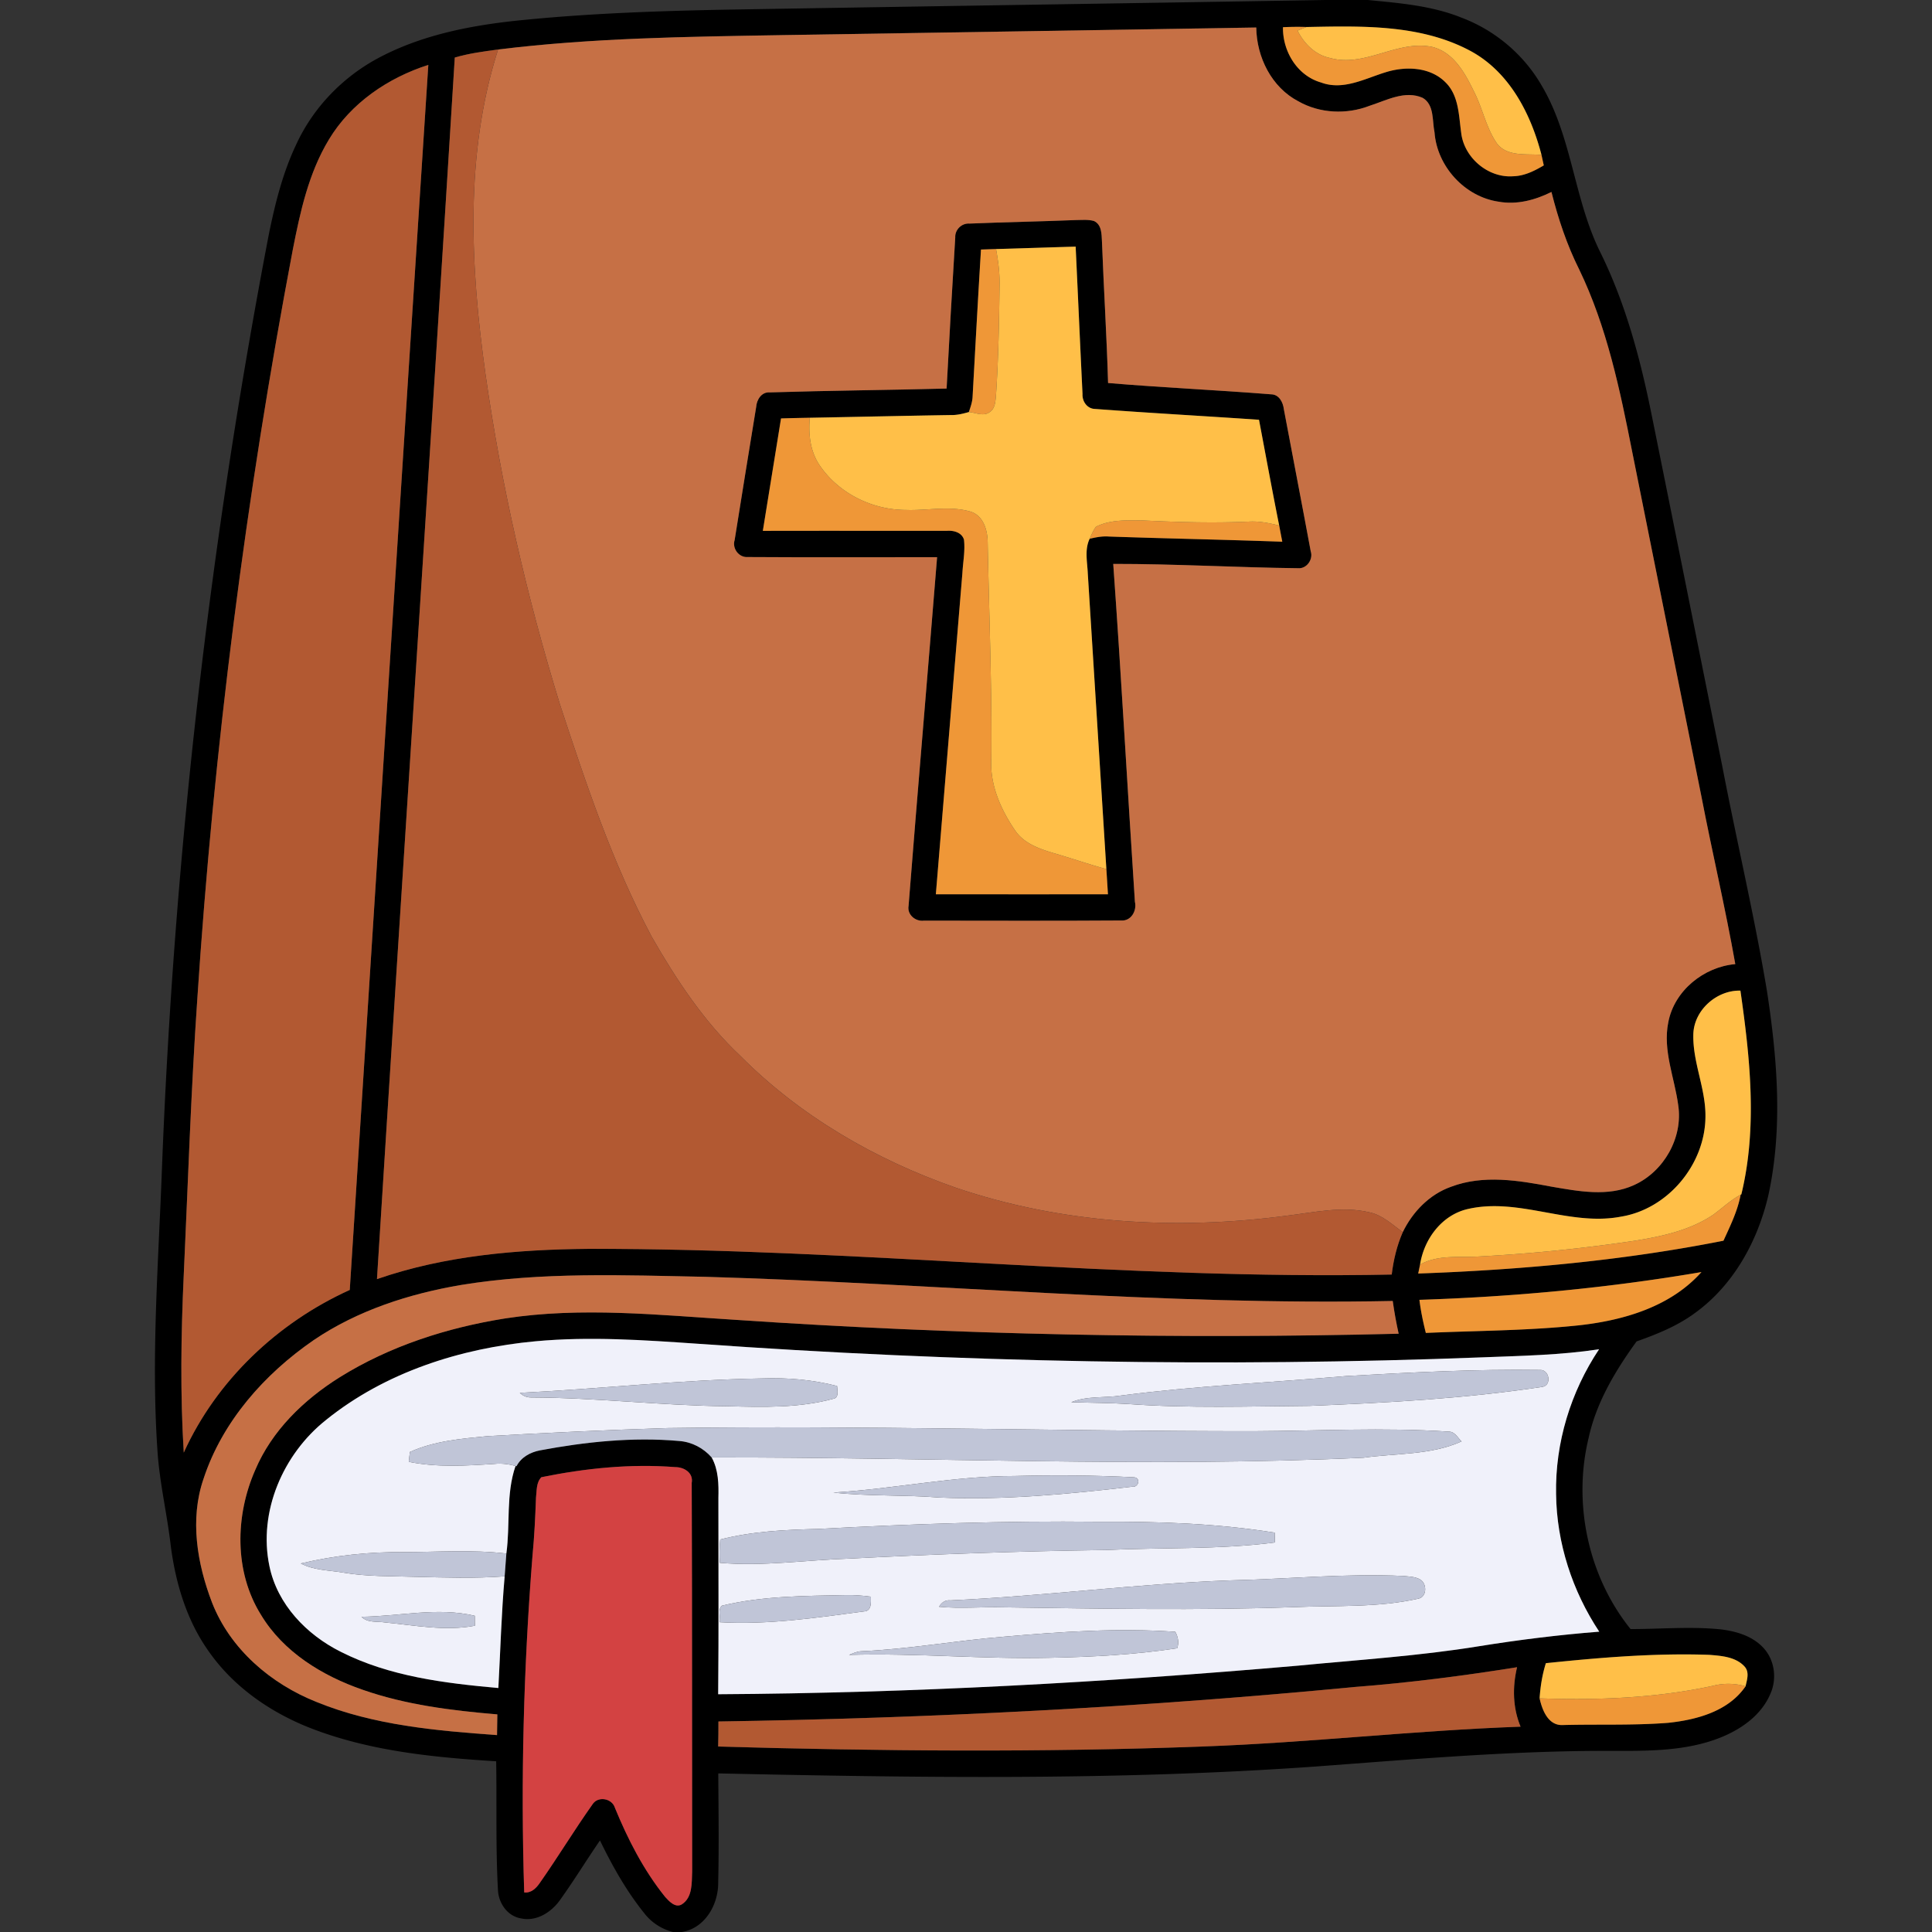
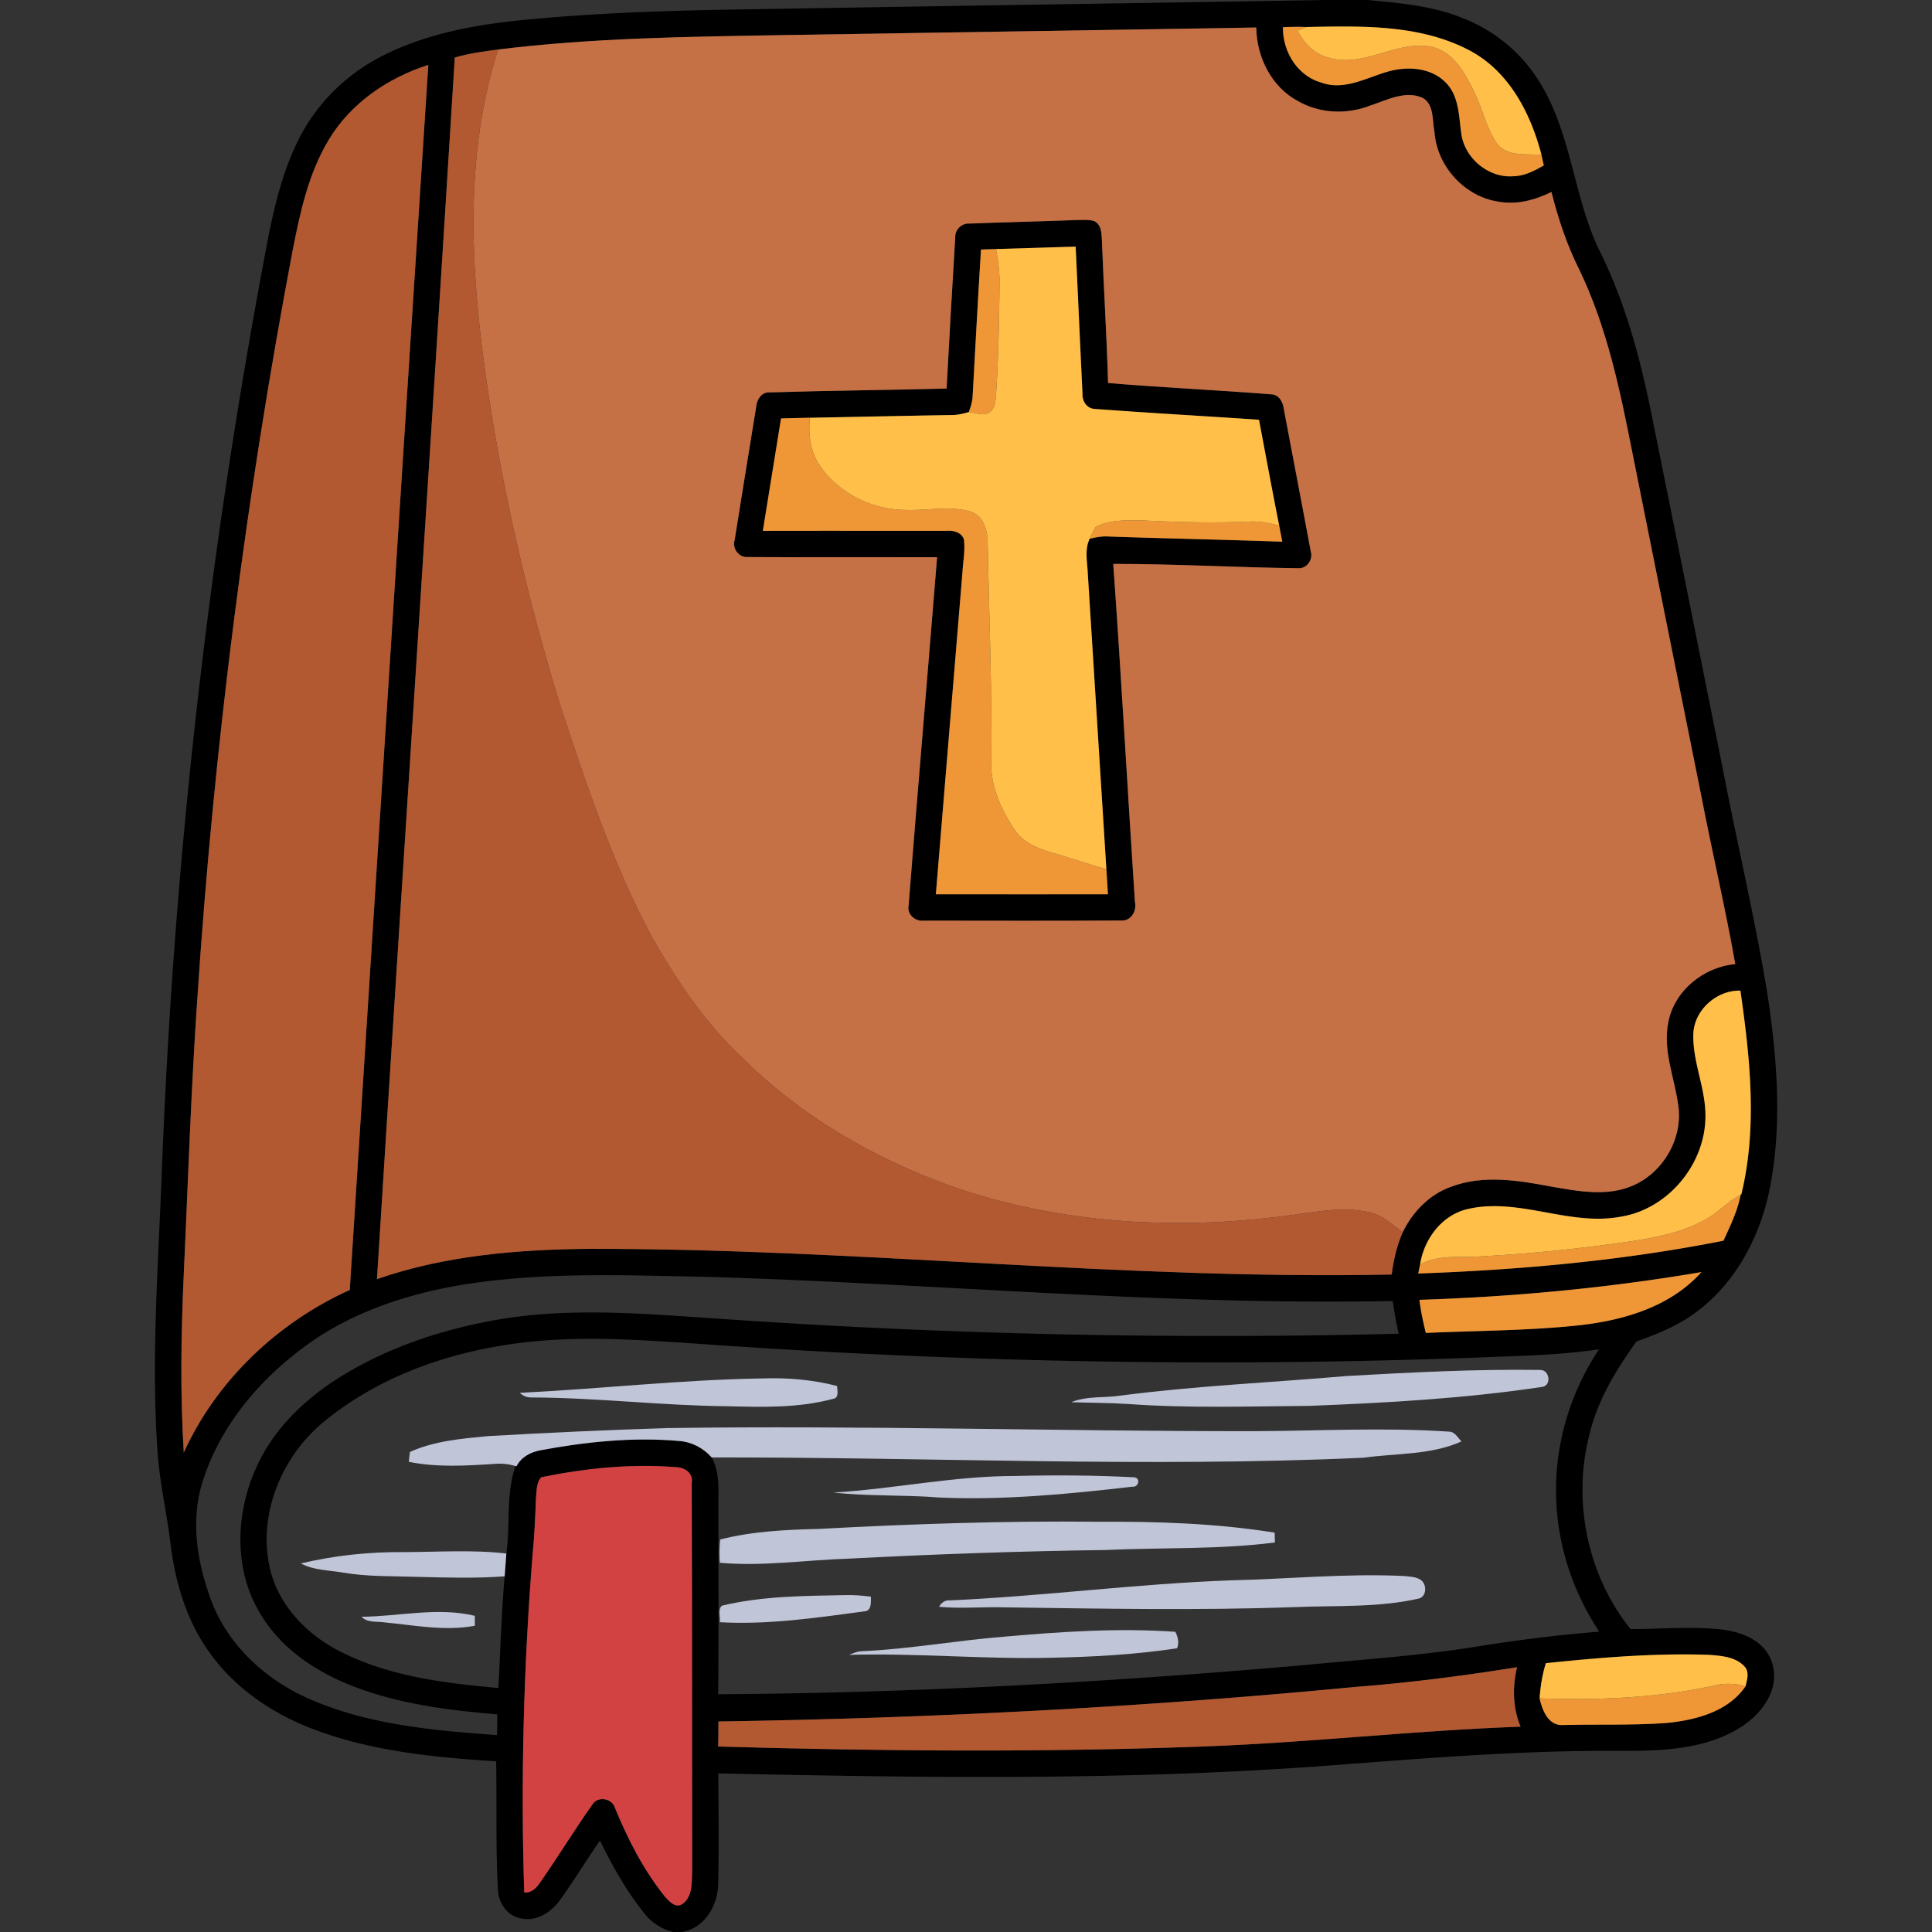
<svg xmlns="http://www.w3.org/2000/svg" viewBox="0 0 512 512">
  <rect x="0" y="0" width="512" height="512" fill="#333333" stroke="none" />
  <path d="M351.26 0h11.23c8.4.82 16.99 1.5 24.9 4.71 8.8 3.33 16.37 9.7 21.1 17.85 8.15 13.66 8.59 30.23 15.64 44.36 6.69 13.57 10.61 28.29 13.58 43.06 6.28 31.05 12.49 62.11 18.73 93.16 3.81 19.83 8.48 39.49 11.81 59.41 2.74 17.88 4.28 36.39.38 54.22-2.82 12.18-9.29 23.93-19.6 31.3-4.62 3.38-9.96 5.52-15.32 7.42-5.6 7.74-10.64 16.09-12.7 25.54-4.24 17.38-.13 36.75 11.11 50.69 7.95.01 15.94-.73 23.88.08 4.11.49 8.43 1.76 11.32 4.9 3.02 3.23 3.64 8.28 1.81 12.27-2.45 5.7-7.9 9.45-13.52 11.63-8.76 3.4-18.31 3.42-27.57 3.4-26.59-.14-53.09 2.2-79.58 4.16-52.62 3.73-105.42 2.95-158.11 1.81.06 9.65.2 19.31-.02 28.95.04 5.83-3.49 12.07-9.63 13.08h-2.34c-2.97-.75-5.65-2.46-7.54-4.88-4.77-5.9-8.51-12.56-11.82-19.38-3.59 5.22-6.89 10.63-10.58 15.77-2.31 3.27-6.29 5.81-10.41 4.87-3.53-.6-5.86-4.01-6.04-7.43-.64-11.38-.28-22.8-.48-34.19-16.18-1.01-32.61-2.61-47.9-8.3-11.12-4.1-21.44-11.04-28.28-20.84-5.83-8.17-8.76-18.04-10.05-27.9-.95-8.36-2.94-16.58-3.51-24.98-1.73-24.86.22-49.75 1.15-74.6 3.19-83.3 12.68-166.35 28.38-248.22 1.65-8.04 3.65-16.09 7.18-23.54 4.49-9.83 12.35-17.96 21.86-23.03 11.26-6 23.98-8.53 36.56-9.87 18.66-1.93 37.43-2.58 56.18-2.93C245.79 1.66 298.53.88 351.26 0M206.95 9.31c-25.01.43-50.09.74-74.95 3.81-3.86.51-7.74 1.03-11.48 2.13-6.67 107.93-13.86 215.82-20.62 323.73 17.99-6.24 37.18-7.85 56.1-8.02 71.01-.12 141.79 8.26 212.82 6.81.47-3.86 1.37-7.67 2.93-11.24 2.63-5.4 7.1-10.03 12.84-12.04 8.53-3.22 17.84-1.67 26.54-.02 7.18 1.23 14.98 2.75 21.9-.41 7.89-3.56 13.02-12.53 11.72-21.15-.97-7.3-4.14-14.5-2.64-21.96 1.57-8.4 9.39-14.71 17.76-15.45-2.63-14.87-6.11-29.57-8.97-44.39-6.11-30.43-12.24-60.85-18.33-91.28-3.26-16.5-6.72-33.21-14.09-48.46-3.25-6.51-5.56-13.45-7.33-20.5-4.3 2.14-9.17 3.45-13.99 2.58-9-1.3-16.34-9.37-17-18.4-.64-3.05-.01-7.29-3.14-9.12-4.68-2.07-9.59.67-14.03 2.09-6.1 2.37-13.22 2.07-18.94-1.19-7.11-3.73-11.02-11.7-11.13-19.54-41.99.7-83.98 1.34-125.97 2.02M340 7.21c-.1 6.39 3.77 12.84 10.09 14.65 5.87 2.19 11.63-1.04 17.14-2.72 5.27-1.65 11.81-1.43 15.89 2.73 3.49 3.47 3.47 8.71 4.1 13.25.72 6.61 7.1 12.09 13.78 11.59 2.95-.06 5.63-1.41 8.12-2.88-.21-.93-.41-1.85-.61-2.78-2.84-10.96-8.53-22.03-18.88-27.58-13.24-7.08-28.85-6.59-43.42-6.31-2.08-.08-4.15-.04-6.21.05M87.16 36.99c-5.36 8.85-7.59 19.11-9.56 29.15a1646.123 1646.123 0 0 0-25.32 198.74c-1.68 24.34-2.46 48.72-3.59 73.08-.72 15.66-.95 31.35.01 47 8.7-19.17 24.9-34.47 43.99-43.11C99.6 233.63 106.5 125.41 113.51 17.2c-10.63 3.39-20.54 10.1-26.35 19.79m361.59 237.07c-.21 7.45 3.32 14.44 3.21 21.9-.08 12.58-9.91 24.46-22.42 26.47-13.58 2.59-26.89-5.11-40.41-2.06-6.96 1.51-11.75 7.95-12.8 14.76-.12.59-.37 1.78-.49 2.37 27.12-.97 54.26-3.42 80.9-8.7 1.8-3.95 3.75-7.89 4.55-12.19l.19-.12c4.29-17.7 2.3-36.15-.25-53.96-6.29-.17-12.3 5.16-12.48 11.53m-72.59 70.41c.36 2.96.98 5.88 1.7 8.77 13.54-.6 27.12-.59 40.61-2.02 11.84-1.31 24.25-4.92 32.43-14.11-24.7 4.22-49.7 6.55-74.74 7.36m-254.03-3.93c-13.75 2.34-27.37 6.74-38.99 14.6-13.04 8.97-24.21 21.55-29.2 36.76-3.69 10.72-1.71 22.45 2.25 32.79 4.82 12.36 15.61 21.57 27.77 26.38 15.14 6.16 31.62 7.58 47.76 8.75.02-1.83.05-3.66.08-5.49-12.06-1.02-24.22-2.51-35.7-6.53-10.67-3.69-21.01-10-26.95-19.88-7.12-11.42-6.83-26.24-1.53-38.31 4.41-10.47 12.89-18.66 22.39-24.61 13.28-8.28 28.46-13.15 43.85-15.6 20.26-3.12 40.78-.89 61.1.37 58.47 3.96 117.12 5.14 175.7 3.68-.64-2.88-1.16-5.77-1.57-8.68-60.8 1.24-121.41-4.65-182.13-6.4-21.61-.42-43.4-1.34-64.83 2.17m-35.74 35.77c-11.36 9.01-18.01 24.31-14.99 38.73 2.09 10.14 9.86 18.19 18.91 22.7 12.91 6.54 27.53 8.33 41.76 9.6.54-9.87.81-19.76 1.67-29.6.14-2.02.29-4.03.45-6.04 1.06-7.71-.15-15.73 2.43-23.19l.26.06c1.2-2.36 3.62-3.69 6.14-4.19 12.16-2.28 24.62-3.6 36.99-2.5 3.33.25 6.4 1.87 8.59 4.36 1.81 3.29 1.87 7.08 1.78 10.74-.01 17.33.11 34.67-.06 52.01 51.32-.3 102.62-3.14 153.75-7.58 15.97-1.55 32.01-2.56 47.86-5.14 10.57-1.7 21.21-3.02 31.89-3.86-7.13-10.76-11.29-23.51-11.44-36.44-.27-13.58 3.86-27.12 11.39-38.4-10.18 1.54-20.49 1.73-30.75 2.13-69.35 2.67-138.84 1.34-208.07-3.59-14.31-.98-28.7-1.99-43.02-.66-19.87 1.83-39.86 8.21-55.54 20.86m57.07 15.17c-1.38 1.42-1.2 3.6-1.42 5.43-.19 5.07-.42 10.13-.91 15.18-2.37 29.74-3.16 59.61-2.21 89.43 1.86.18 3.17-1.11 4.13-2.52 4.83-6.88 9.19-14.09 14.05-20.94 1.45-2.11 5.04-1.46 5.82.93 3.44 8.4 7.62 16.58 13.33 23.69 1.05 1.16 2.7 3.01 4.42 2.01 2.9-1.83 2.63-5.72 2.76-8.7-.05-34.33.02-68.65-.12-102.98.5-2.7-2.01-4.22-4.38-4.21-11.87-.93-23.84.31-35.47 2.68m266.21 49.28c-.95 3.03-1.45 6.16-1.66 9.32.67 3.04 2.22 7.14 5.97 7.08 9.36-.26 18.75.14 28.09-.59 7.58-.8 15.98-3.04 20.52-9.68.38-1.73 1.1-3.76-.28-5.26-2.34-2.56-6.11-2.82-9.35-3.08-14.46-.5-28.91.72-43.29 2.21m-50.71 6.31c-56.03 5.39-112.29 8.28-168.57 9.14.01 2.21-.01 4.42-.07 6.64 42.9 1.23 85.84 1.59 128.73-.02 28.02-1.02 55.9-4.25 83.92-5.24-2.09-5.02-2.18-10.52-.93-15.76-14.29 2.29-28.65 4.13-43.08 5.24Z" />
  <path d="M253.15 62.96c-.12-2.09 1.71-3.88 3.8-3.71 9.35-.39 18.72-.55 28.08-.93 1.62-.01 3.28-.2 4.87.24 2.1.97 2.02 3.49 2.13 5.43.47 12.5 1.26 25 1.62 37.51 14.39 1.21 28.83 1.86 43.23 3 2.11.04 3.15 2.14 3.36 3.98 2.35 12.54 4.79 25.06 7.11 37.6.73 2.15-1.06 4.72-3.39 4.5-16.31-.19-32.63-1.16-48.94-1.14 2.13 29.83 3.78 59.69 5.74 89.53.57 2.36-1 5.19-3.67 4.97-17.41.12-34.82.05-52.23.04-2.23.3-4.5-1.57-4.08-3.91 2.43-30.81 5.08-61.6 7.56-92.41-16.74-.02-33.49.07-50.24-.04-2.33.15-4.12-2.32-3.41-4.51 1.85-11.75 3.8-23.49 5.7-35.24.13-1.93 1.41-4.05 3.61-3.88 15.61-.49 31.24-.61 46.86-1.02.72-13.34 1.46-26.68 2.29-40.01m6.82 3.17c-.8 12.98-1.5 25.97-2.22 38.95-.05 1.43-.55 2.78-.99 4.12-1.55.43-3.13.84-4.75.79-12.47.2-24.93.49-37.39.72-2.55.04-5.09.1-7.64.18-1.6 9.93-3.22 19.86-4.82 29.79 16.26-.03 32.53-.01 48.8-.01 1.77-.14 3.91.43 4.5 2.33.35 2.97-.26 5.95-.42 8.92-2.35 28.36-4.69 56.71-7.03 85.07 15.2.02 30.41.01 45.61.01l-.42-6.68-4.92-78.29c-.12-3.08-.9-6.34.49-9.25 1.68-.4 3.39-.73 5.13-.59 15.3.53 30.61.82 45.92 1.37-.28-1.43-.55-2.86-.82-4.28-1.86-9.33-3.58-18.69-5.35-28.04-14.51-.99-29.03-1.79-43.53-2.87-2.04-.08-3.35-2.02-3.24-3.95-.64-13.02-1.2-26.04-1.82-39.06-7.03.19-14.07.45-21.1.64-1.33.04-2.66.09-3.99.13Z" />
-   <path fill="#c67045" d="M206.95 9.31c41.99-.68 83.98-1.32 125.97-2.02.11 7.84 4.02 15.81 11.13 19.54 5.72 3.26 12.84 3.56 18.94 1.19 4.44-1.42 9.35-4.16 14.03-2.09 3.13 1.83 2.5 6.07 3.14 9.12.66 9.03 8 17.1 17 18.4 4.82.87 9.69-.44 13.99-2.58 1.77 7.05 4.08 13.99 7.33 20.5 7.37 15.25 10.83 31.96 14.09 48.46 6.09 30.43 12.22 60.85 18.33 91.28 2.86 14.82 6.34 29.52 8.97 44.39-8.37.74-16.19 7.05-17.76 15.45-1.5 7.46 1.67 14.66 2.64 21.96 1.3 8.62-3.83 17.59-11.72 21.15-6.92 3.16-14.72 1.64-21.9.41-8.7-1.65-18.01-3.2-26.54.02-5.74 2.01-10.21 6.64-12.84 12.04-2.79-2-5.42-4.57-8.9-5.27-7.26-1.7-14.66.06-21.91.92-29.28 3.88-59.61 2.12-87.68-7.44-21.21-7.39-41.18-18.94-57.07-34.93-9.61-9.03-16.92-20.14-23.45-31.51-10.43-19.56-17.48-40.69-24.37-61.69-8.8-28.59-15.5-57.84-19.71-87.46-3.99-28.5-5.55-58.25 3.34-86.03 24.86-3.07 49.94-3.38 74.95-3.81m46.2 53.65c-.83 13.33-1.57 26.67-2.29 40.01-15.62.41-31.25.53-46.86 1.02-2.2-.17-3.48 1.95-3.61 3.88-1.9 11.75-3.85 23.49-5.7 35.24-.71 2.19 1.08 4.66 3.41 4.51 16.75.11 33.5.02 50.24.04-2.48 30.81-5.13 61.6-7.56 92.41-.42 2.34 1.85 4.21 4.08 3.91 17.41.01 34.82.08 52.23-.04 2.67.22 4.24-2.61 3.67-4.97-1.96-29.84-3.61-59.7-5.74-89.53 16.31-.02 32.63.95 48.94 1.14 2.33.22 4.12-2.35 3.39-4.5-2.32-12.54-4.76-25.06-7.11-37.6-.21-1.84-1.25-3.94-3.36-3.98-14.4-1.14-28.84-1.79-43.23-3-.36-12.51-1.15-25.01-1.62-37.51-.11-1.94-.03-4.46-2.13-5.43-1.59-.44-3.25-.25-4.87-.24-9.36.38-18.73.54-28.08.93-2.09-.17-3.92 1.62-3.8 3.71ZM122.13 340.54c21.43-3.51 43.22-2.59 64.83-2.17 60.72 1.75 121.33 7.64 182.13 6.4.41 2.91.93 5.8 1.57 8.68-58.58 1.46-117.23.28-175.7-3.68-20.32-1.26-40.84-3.49-61.1-.37-15.39 2.45-30.57 7.32-43.85 15.6-9.5 5.95-17.98 14.14-22.39 24.61-5.3 12.07-5.59 26.89 1.53 38.31 5.94 9.88 16.28 16.19 26.95 19.88 11.48 4.02 23.64 5.51 35.7 6.53-.03 1.83-.06 3.66-.08 5.49-16.14-1.17-32.62-2.59-47.76-8.75-12.16-4.81-22.95-14.02-27.77-26.38-3.96-10.34-5.94-22.07-2.25-32.79 4.99-15.21 16.16-27.79 29.2-36.76 11.62-7.86 25.24-12.26 38.99-14.6Z" />
+   <path fill="#c67045" d="M206.95 9.31c41.99-.68 83.98-1.32 125.97-2.02.11 7.84 4.02 15.81 11.13 19.54 5.72 3.26 12.84 3.56 18.94 1.19 4.44-1.42 9.35-4.16 14.03-2.09 3.13 1.83 2.5 6.07 3.14 9.12.66 9.03 8 17.1 17 18.4 4.82.87 9.69-.44 13.99-2.58 1.77 7.05 4.08 13.99 7.33 20.5 7.37 15.25 10.83 31.96 14.09 48.46 6.09 30.43 12.22 60.85 18.33 91.28 2.86 14.82 6.34 29.52 8.97 44.39-8.37.74-16.19 7.05-17.76 15.45-1.5 7.46 1.67 14.66 2.64 21.96 1.3 8.62-3.83 17.59-11.72 21.15-6.92 3.16-14.72 1.64-21.9.41-8.7-1.65-18.01-3.2-26.54.02-5.74 2.01-10.21 6.64-12.84 12.04-2.79-2-5.42-4.57-8.9-5.27-7.26-1.7-14.66.06-21.91.92-29.28 3.88-59.61 2.12-87.68-7.44-21.21-7.39-41.18-18.94-57.07-34.93-9.61-9.03-16.92-20.14-23.45-31.51-10.43-19.56-17.48-40.69-24.37-61.69-8.8-28.59-15.5-57.84-19.71-87.46-3.99-28.5-5.55-58.25 3.34-86.03 24.86-3.07 49.94-3.38 74.95-3.81m46.2 53.65c-.83 13.33-1.57 26.67-2.29 40.01-15.62.41-31.25.53-46.86 1.02-2.2-.17-3.48 1.95-3.61 3.88-1.9 11.75-3.85 23.49-5.7 35.24-.71 2.19 1.08 4.66 3.41 4.51 16.75.11 33.5.02 50.24.04-2.48 30.81-5.13 61.6-7.56 92.41-.42 2.34 1.85 4.21 4.08 3.91 17.41.01 34.82.08 52.23-.04 2.67.22 4.24-2.61 3.67-4.97-1.96-29.84-3.61-59.7-5.74-89.53 16.31-.02 32.63.95 48.94 1.14 2.33.22 4.12-2.35 3.39-4.5-2.32-12.54-4.76-25.06-7.11-37.6-.21-1.84-1.25-3.94-3.36-3.98-14.4-1.14-28.84-1.79-43.23-3-.36-12.51-1.15-25.01-1.62-37.51-.11-1.94-.03-4.46-2.13-5.43-1.59-.44-3.25-.25-4.87-.24-9.36.38-18.73.54-28.08.93-2.09-.17-3.92 1.62-3.8 3.71ZM122.13 340.54Z" />
  <path fill="#ef9737" d="M340 7.21c2.06-.09 4.13-.13 6.21-.05-.59.23-1.76.71-2.34.95 1.75 3.51 4.75 6.5 8.72 7.28 9.25 2.52 17.77-4.93 27.03-2.94 5.7 1.45 8.69 7.05 11.06 11.93 2.3 4.5 3.2 9.68 6.16 13.83 2.84 3.37 7.77 2.49 11.67 2.84.2.93.4 1.85.61 2.78-2.49 1.47-5.17 2.82-8.12 2.88-6.68.5-13.06-4.98-13.78-11.59-.63-4.54-.61-9.78-4.1-13.25-4.08-4.16-10.62-4.38-15.89-2.73-5.51 1.68-11.27 4.91-17.14 2.72-6.32-1.81-10.19-8.26-10.09-14.65Zm-80.03 58.92c1.33-.04 2.66-.09 3.99-.13.54 2.96.95 5.96.94 8.97-.12 10.02-.29 20.03-.97 30.03-.16 1.49-.24 3.3-1.66 4.21-1.63 1.23-3.71.13-5.51-.01.44-1.34.94-2.69.99-4.12.72-12.98 1.42-25.97 2.22-38.95Zm-52.99 44.76c2.55-.08 5.09-.14 7.64-.18-.41 4.21.06 8.66 2.39 12.29 4.98 7.61 14.01 12.13 23.03 12.14 5.75.22 11.66-1.2 17.28.47 3.42 1.18 4.42 5.07 4.43 8.31.37 19.02 1.13 38.03.96 57.06-.44 6.89 2.46 13.47 6.27 19.05 2.27 3.4 6.29 4.87 10.04 5.99 4.75 1.37 9.41 2.99 14.18 4.3l.42 6.68c-15.2 0-30.41.01-45.61-.01 2.34-28.36 4.68-56.71 7.03-85.07.16-2.97.77-5.95.42-8.92-.59-1.9-2.73-2.47-4.5-2.33-16.27 0-32.54-.02-48.8.01 1.6-9.93 3.22-19.86 4.82-29.79Zm83.46 28.7c3.85-1.94 8.34-1.7 12.54-1.66 9.33.46 18.69.72 28.04.3 2.7-.15 5.37.39 7.98 1.05.27 1.42.54 2.85.82 4.28-15.31-.55-30.62-.84-45.92-1.37-1.74-.14-3.45.19-5.13.59.49-1.1.95-2.22 1.67-3.19ZM454 321.93c2.43-1.78 4.62-3.88 7.29-5.32-.8 4.3-2.75 8.24-4.55 12.19-26.64 5.28-53.78 7.73-80.9 8.7.12-.59.37-1.78.49-2.37 4.78-2.7 10.4-1.8 15.64-2.15a438.01 438.01 0 0 0 41.04-4.14c7.28-1.16 14.77-2.74 20.99-6.91Zm-77.84 22.54c25.04-.81 50.04-3.14 74.74-7.36-8.18 9.19-20.59 12.8-32.43 14.11-13.49 1.43-27.07 1.42-40.61 2.02-.72-2.89-1.34-5.81-1.7-8.77Zm77.77 102.29c2.86-.74 5.83-.7 8.66.13-4.54 6.64-12.94 8.88-20.52 9.68-9.34.73-18.73.33-28.09.59-3.75.06-5.3-4.04-5.97-7.08 15.36.54 30.86-.07 45.92-3.32Z" />
  <path fill="#ffbf48" d="M346.21 7.16c14.57-.28 30.18-.77 43.42 6.31 10.35 5.55 16.04 16.62 18.88 27.58-3.9-.35-8.83.53-11.67-2.84-2.96-4.15-3.86-9.33-6.16-13.83-2.37-4.88-5.36-10.48-11.06-11.93-9.26-1.99-17.78 5.46-27.03 2.94-3.97-.78-6.97-3.77-8.72-7.28.58-.24 1.75-.72 2.34-.95ZM263.96 66c7.03-.19 14.07-.45 21.1-.64.62 13.02 1.18 26.04 1.82 39.06-.11 1.93 1.2 3.87 3.24 3.95 14.5 1.08 29.02 1.88 43.53 2.87 1.77 9.35 3.49 18.71 5.35 28.04-2.61-.66-5.28-1.2-7.98-1.05-9.35.42-18.71.16-28.04-.3-4.2-.04-8.69-.28-12.54 1.66-.72.97-1.18 2.09-1.67 3.19-1.39 2.91-.61 6.17-.49 9.25l4.92 78.29c-4.77-1.31-9.43-2.93-14.18-4.3-3.75-1.12-7.77-2.59-10.04-5.99-3.81-5.58-6.71-12.16-6.27-19.05.17-19.03-.59-38.04-.96-57.06-.01-3.24-1.01-7.13-4.43-8.31-5.62-1.67-11.53-.25-17.28-.47-9.02-.01-18.05-4.53-23.03-12.14-2.33-3.63-2.8-8.08-2.39-12.29 12.46-.23 24.92-.52 37.39-.72 1.62.05 3.2-.36 4.75-.79 1.8.14 3.88 1.24 5.51.01 1.42-.91 1.5-2.72 1.66-4.21.68-10 .85-20.01.97-30.03.01-3.01-.4-6.01-.94-8.97Zm184.79 208.06c.18-6.37 6.19-11.7 12.48-11.53 2.55 17.81 4.54 36.26.25 53.96l-.19.12c-2.67 1.44-4.86 3.54-7.29 5.32-6.22 4.17-13.71 5.75-20.99 6.91a438.01 438.01 0 0 1-41.04 4.14c-5.24.35-10.86-.55-15.64 2.15 1.05-6.81 5.84-13.25 12.8-14.76 13.52-3.05 26.83 4.65 40.41 2.06 12.51-2.01 22.34-13.89 22.42-26.47.11-7.46-3.42-14.45-3.21-21.9Zm-39.08 166.7c14.38-1.49 28.83-2.71 43.29-2.21 3.24.26 7.01.52 9.35 3.08 1.38 1.5.66 3.53.28 5.26-2.83-.83-5.8-.87-8.66-.13-15.06 3.25-30.56 3.86-45.92 3.32.21-3.16.71-6.29 1.66-9.32Z" />
  <path fill="#b25932" d="M120.52 15.25c3.74-1.1 7.62-1.62 11.48-2.13-8.89 27.78-7.33 57.53-3.34 86.03 4.21 29.62 10.91 58.87 19.71 87.46 6.89 21 13.94 42.13 24.37 61.69 6.53 11.37 13.84 22.48 23.45 31.51 15.89 15.99 35.86 27.54 57.07 34.93 28.07 9.56 58.4 11.32 87.68 7.44 7.25-.86 14.65-2.62 21.91-.92 3.48.7 6.11 3.27 8.9 5.27-1.56 3.57-2.46 7.38-2.93 11.24-71.03 1.45-141.81-6.93-212.82-6.81-18.92.17-38.11 1.78-56.1 8.02 6.76-107.91 13.95-215.8 20.62-323.73ZM87.16 36.99c5.81-9.69 15.72-16.4 26.35-19.79-7.01 108.21-13.91 216.43-20.82 324.65-19.09 8.64-35.29 23.94-43.99 43.11-.96-15.65-.73-31.34-.01-47 1.13-24.36 1.91-48.74 3.59-73.08C56.67 198.2 65.14 131.79 77.6 66.14c1.97-10.04 4.2-20.3 9.56-29.15Zm271.8 410.08c14.43-1.11 28.79-2.95 43.08-5.24-1.25 5.24-1.16 10.74.93 15.76-28.02.99-55.9 4.22-83.92 5.24-42.89 1.61-85.83 1.25-128.73.02.06-2.22.08-4.43.07-6.64 56.28-.86 112.54-3.75 168.57-9.14Z" />
-   <path fill="#f0f1fa" d="M86.39 376.31c15.68-12.65 35.67-19.03 55.54-20.86 14.32-1.33 28.71-.32 43.02.66 69.23 4.93 138.72 6.26 208.07 3.59 10.26-.4 20.57-.59 30.75-2.13-7.53 11.28-11.66 24.82-11.39 38.4.15 12.93 4.31 25.68 11.44 36.44-10.68.84-21.32 2.16-31.89 3.86-15.85 2.58-31.89 3.59-47.86 5.14-51.13 4.44-102.43 7.28-153.75 7.58.17-17.34.05-34.68.06-52.01.09-3.66.03-7.45-1.78-10.74 57.58-.12 115.19 2.71 172.74.07 8.65-1.21 17.9-.67 25.98-4.32-1.02-.99-1.77-2.63-3.41-2.6-17.26-1.15-34.56-.18-51.84-.11-51.71.02-103.41-1.56-155.12-.83-15.92.5-31.83 1.23-47.74 2.14-6.95.67-14.14 1.28-20.57 4.19-.13.87-.23 1.74-.3 2.62 7.47 1.51 15.11 1.04 22.66.55 1.89-.19 3.79.03 5.62.56-2.58 7.46-1.37 15.48-2.43 23.19-9.04-1.06-18.14-.39-27.21-.38-9.16-.08-18.35.89-27.26 3.01 3.47 1.84 7.47 1.78 11.25 2.43 6.28 1.08 12.66.9 19 1.11 7.92.19 15.86.46 23.77-.13-.86 9.84-1.13 19.73-1.67 29.6-14.23-1.27-28.85-3.06-41.76-9.6-9.05-4.51-16.82-12.56-18.91-22.7-3.02-14.42 3.63-29.72 14.99-38.73m270.42-11.65c-19.91 1.73-39.89 2.59-59.72 5.17-4.39.69-9.01.05-13.2 1.77 5.05.17 10.1.15 15.14.48 15.98 1.15 32 .61 48 .49 20.63-.81 41.31-1.95 61.74-5.04 2.53-.45 1.82-4.63-.66-4.48-17.11-.25-34.22.65-51.3 1.61m-219.06 4.46c.9.86 1.96 1.26 3.19 1.22 17.35.07 34.63 2.18 51.98 2.33 9.31.24 18.82.49 27.88-1.97 1.65-.28 1.07-2.27 1.03-3.4-6.49-1.68-13.17-2.24-19.85-2-21.45.34-42.82 2.76-64.23 3.82m83.11 26.42c9.32 1.03 18.74.56 28.09 1.32 17.07.74 34.15-.9 51.09-2.87 1.65.24 2.36-2.22.57-2.49-10.52-.55-21.08-.61-31.61-.35-16.16-.01-32.04 3.42-48.14 4.39m-3.93 9.64c-8.74.21-17.56.62-26.07 2.8-.21 2.05-.24 4.12-.09 6.18 11.43 1.01 22.81-.75 34.22-1.11 22.65-1.17 45.31-1.98 67.98-2.28 14.96-.7 30.03-.08 44.9-2-.02-.66-.05-1.96-.07-2.61-15.44-2.47-31.15-2.98-46.77-2.88-24.72-.28-49.42.58-74.1 1.9m109.13 13.63c-24.78.9-49.4 4.17-74.16 5.3-1.39-.16-2.38.56-3.05 1.7 5.71.55 11.44-.01 17.16.15 25.67.34 51.35.86 77.01-.06 10.95-.46 22.06.18 32.82-2.23 2.34-.44 2.36-3.92.61-5.03-1.34-.84-2.98-.82-4.48-.99-15.32-.72-30.61.81-45.91 1.16m-134.75 6.71c-1.17 1.07-.34 2.97-.54 4.38 12.81.73 25.57-1.18 38.22-2.86 2.07-.09 1.8-2.49 1.81-3.91-2.25-.29-4.52-.48-6.78-.41-10.94.21-22.02.23-32.71 2.8m-95.51 2.94c1.62 1.68 4.11 1.16 6.21 1.5 7.91.75 15.91 2.38 23.84.87-.01-.65-.02-1.97-.03-2.63-9.88-2.36-20.04.16-30.02.26m170.25 5.28c-12.65 1.01-25.19 3.31-37.88 3.86-1.12.06-2.14.56-3.16.96 17.68-.52 35.34 1.16 53.03.77 11.33-.21 22.69-.82 33.91-2.52.57-1.49.24-3.01-.48-4.37-15.14-1.06-30.33-.02-45.42 1.3Z" />
  <path fill="#c0c5d7" d="M356.81 364.66c17.08-.96 34.19-1.86 51.3-1.61 2.48-.15 3.19 4.03.66 4.48-20.43 3.09-41.11 4.23-61.74 5.04-16 .12-32.02.66-48-.49-5.04-.33-10.09-.31-15.14-.48 4.19-1.72 8.81-1.08 13.2-1.77 19.83-2.58 39.81-3.44 59.72-5.17Zm-219.06 4.46c21.41-1.06 42.78-3.48 64.23-3.82 6.68-.24 13.36.32 19.85 2 .04 1.13.62 3.12-1.03 3.4-9.06 2.46-18.57 2.21-27.88 1.97-17.35-.15-34.63-2.26-51.98-2.33-1.23.04-2.29-.36-3.19-1.22Zm-8.54 11.47c15.91-.91 31.82-1.64 47.74-2.14 51.71-.73 103.41.85 155.12.83 17.28-.07 34.58-1.04 51.84.11 1.64-.03 2.39 1.61 3.41 2.6-8.08 3.65-17.33 3.11-25.98 4.32-57.55 2.64-115.16-.19-172.74-.07-2.19-2.49-5.26-4.11-8.59-4.36-12.37-1.1-24.83.22-36.99 2.5-2.52.5-4.94 1.83-6.14 4.19l-.26-.06c-1.83-.53-3.73-.75-5.62-.56-7.55.49-15.19.96-22.66-.55.07-.88.17-1.75.3-2.62 6.43-2.91 13.62-3.52 20.57-4.19Zm91.65 14.95c16.1-.97 31.98-4.4 48.14-4.39 10.53-.26 21.09-.2 31.61.35 1.79.27 1.08 2.73-.57 2.49-16.94 1.97-34.02 3.61-51.09 2.87-9.35-.76-18.77-.29-28.09-1.32Zm-3.93 9.64c24.68-1.32 49.38-2.18 74.1-1.9 15.62-.1 31.33.41 46.77 2.88.02.65.05 1.95.07 2.61-14.87 1.92-29.94 1.3-44.9 2-22.67.3-45.33 1.11-67.98 2.28-11.41.36-22.79 2.12-34.22 1.11-.15-2.06-.12-4.13.09-6.18 8.51-2.18 17.33-2.59 26.07-2.8Zm-137.21 9.15c8.91-2.12 18.1-3.09 27.26-3.01 9.07-.01 18.17-.68 27.21.38-.16 2.01-.31 4.02-.45 6.04-7.91.59-15.85.32-23.77.13-6.34-.21-12.72-.03-19-1.11-3.78-.65-7.78-.59-11.25-2.43Zm246.34 4.48c15.3-.35 30.59-1.88 45.91-1.16 1.5.17 3.14.15 4.48.99 1.75 1.11 1.73 4.59-.61 5.03-10.76 2.41-21.87 1.77-32.82 2.23-25.66.92-51.34.4-77.01.06-5.72-.16-11.45.4-17.16-.15.67-1.14 1.66-1.86 3.05-1.7 24.76-1.13 49.38-4.4 74.16-5.3Zm-134.75 6.71c10.69-2.57 21.77-2.59 32.71-2.8 2.26-.07 4.53.12 6.78.41-.01 1.42.26 3.82-1.81 3.91-12.65 1.68-25.41 3.59-38.22 2.86.2-1.41-.63-3.31.54-4.38Zm-95.51 2.94c9.98-.1 20.14-2.62 30.02-.26.01.66.02 1.98.03 2.63-7.93 1.51-15.93-.12-23.84-.87-2.1-.34-4.59.18-6.21-1.5Zm170.25 5.28c15.09-1.32 30.28-2.36 45.42-1.3.72 1.36 1.05 2.88.48 4.37-11.22 1.7-22.58 2.31-33.91 2.52-17.69.39-35.35-1.29-53.03-.77 1.02-.4 2.04-.9 3.16-.96 12.69-.55 25.23-2.85 37.88-3.86Z" />
  <path fill="#d34242" d="M143.46 391.48c11.63-2.37 23.6-3.61 35.47-2.68 2.37-.01 4.88 1.51 4.38 4.21.14 34.33.07 68.65.12 102.98-.13 2.98.14 6.87-2.76 8.7-1.72 1-3.37-.85-4.42-2.01-5.71-7.11-9.89-15.29-13.33-23.69-.78-2.39-4.37-3.04-5.82-.93-4.86 6.85-9.22 14.06-14.05 20.94-.96 1.41-2.27 2.7-4.13 2.52-.95-29.82-.16-59.69 2.21-89.43.49-5.05.72-10.11.91-15.18.22-1.83.04-4.01 1.42-5.43Z" />
</svg>